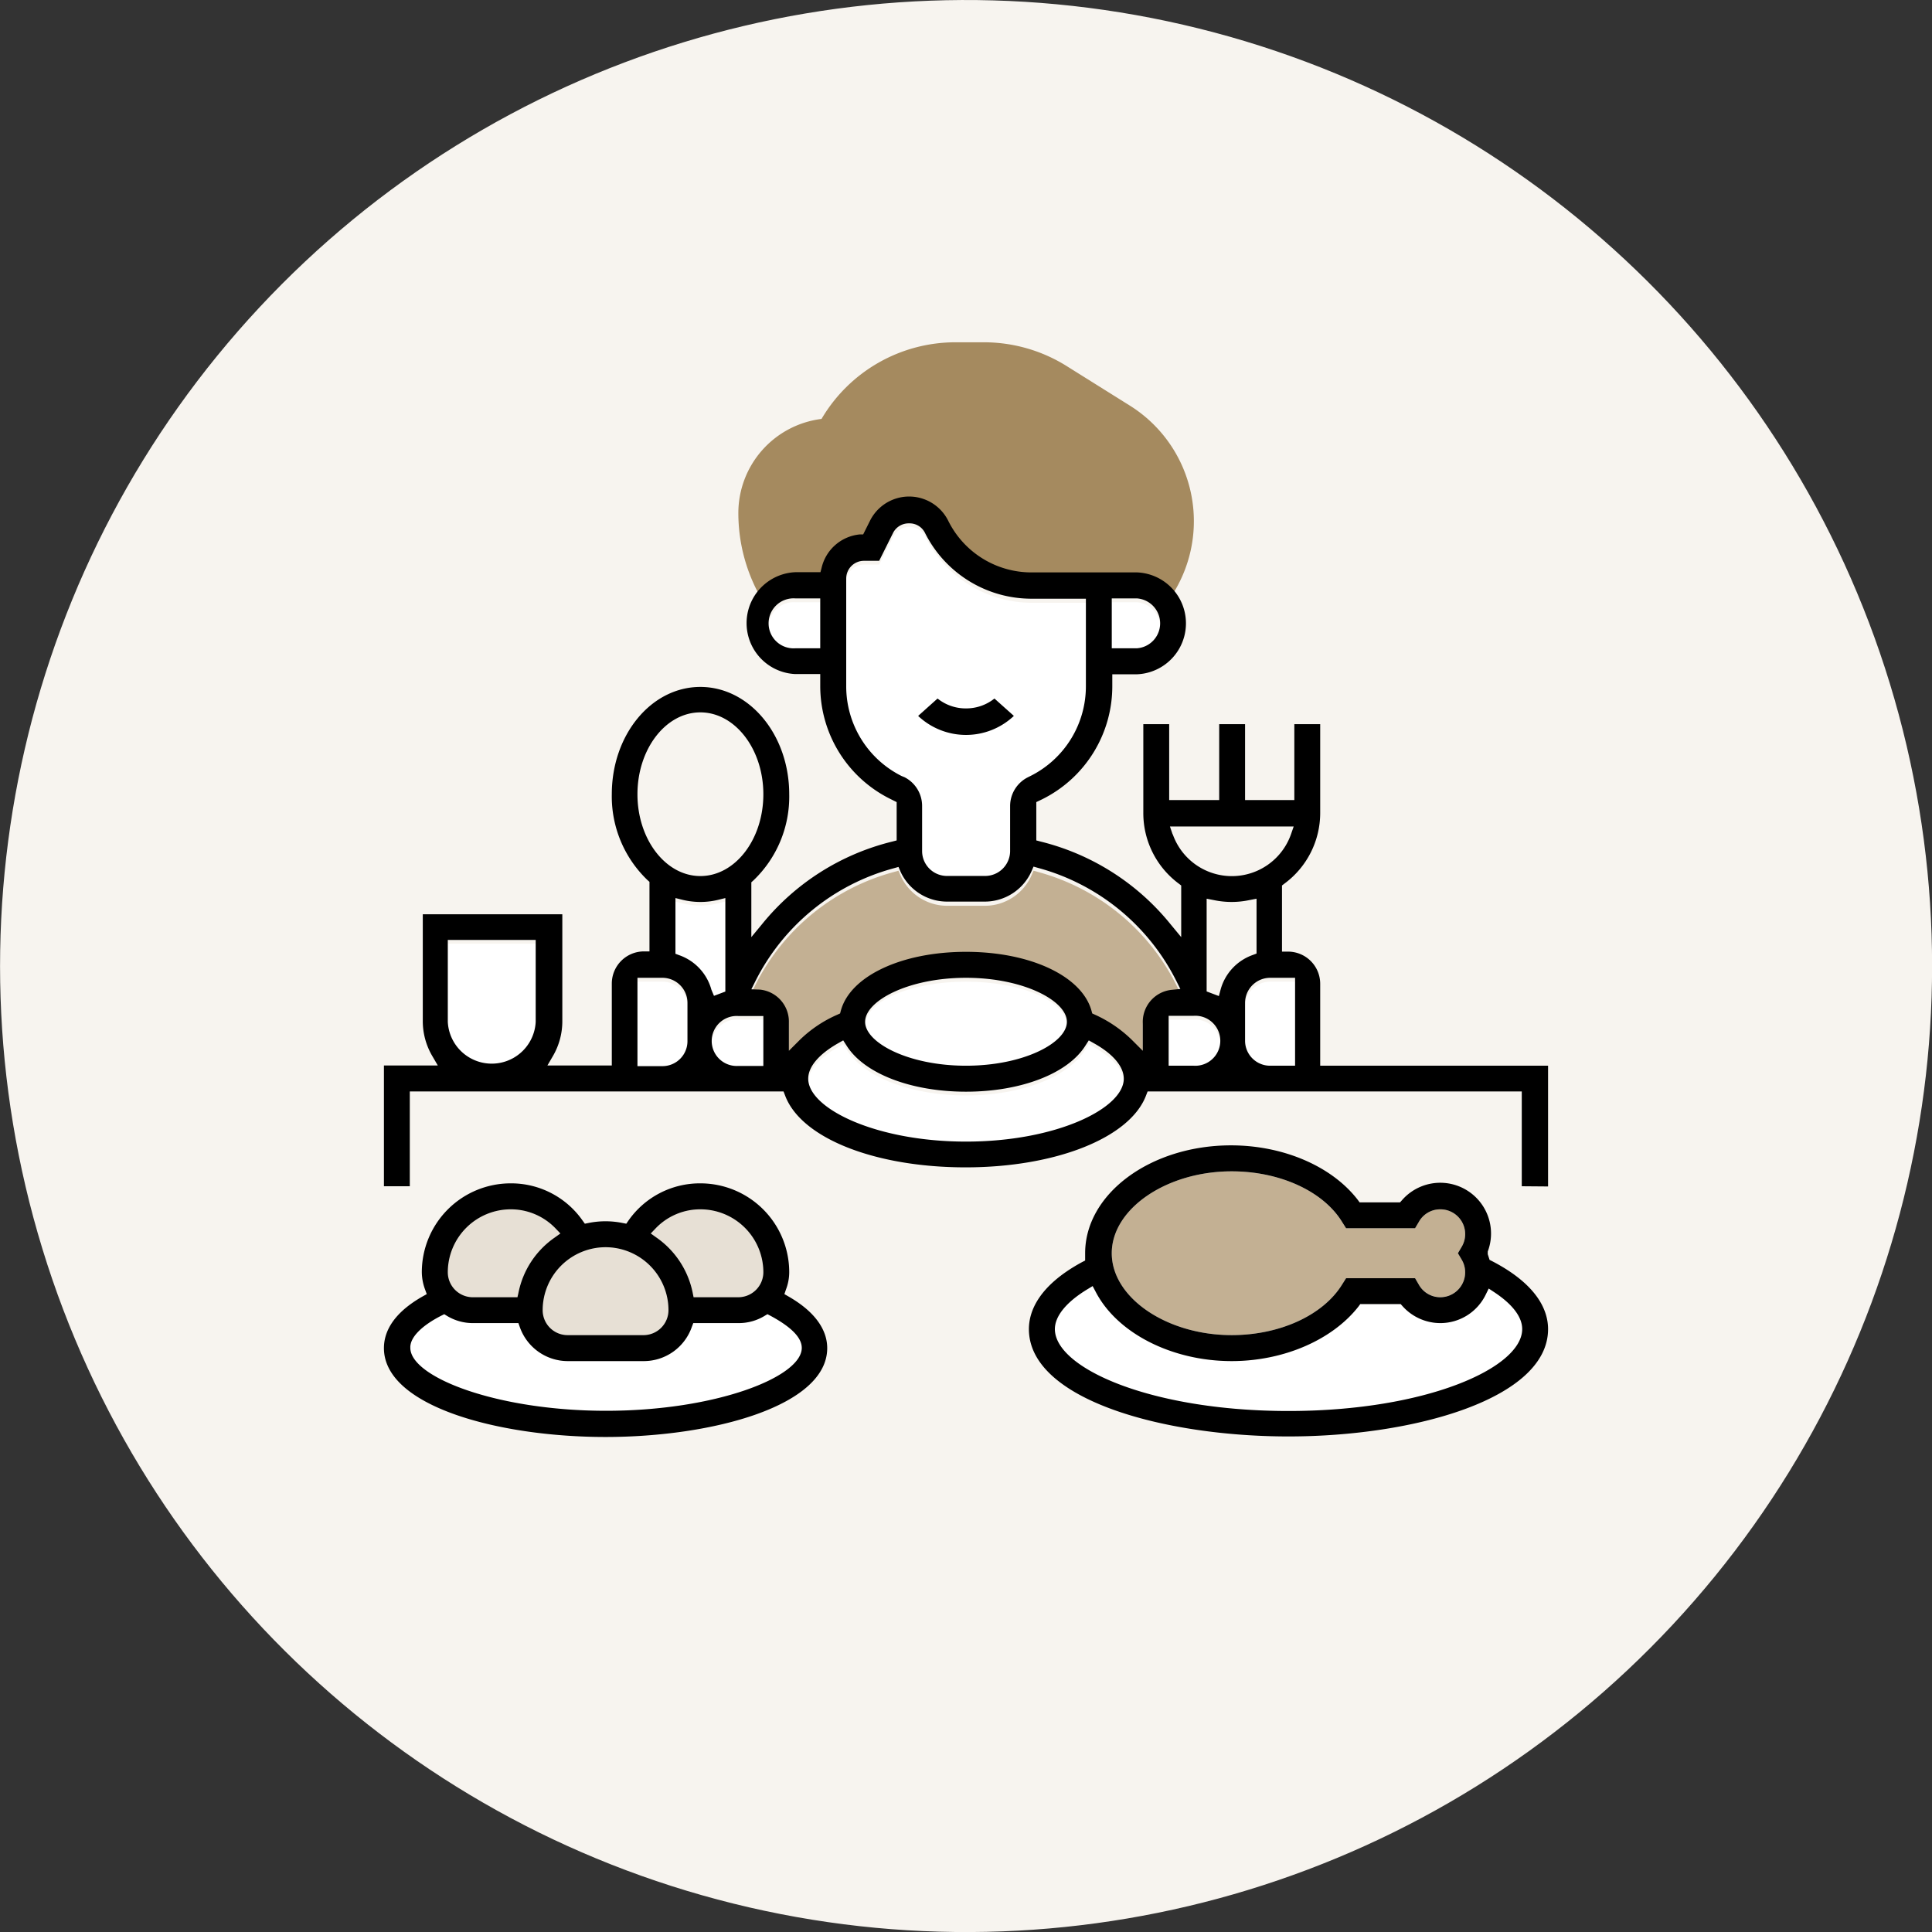
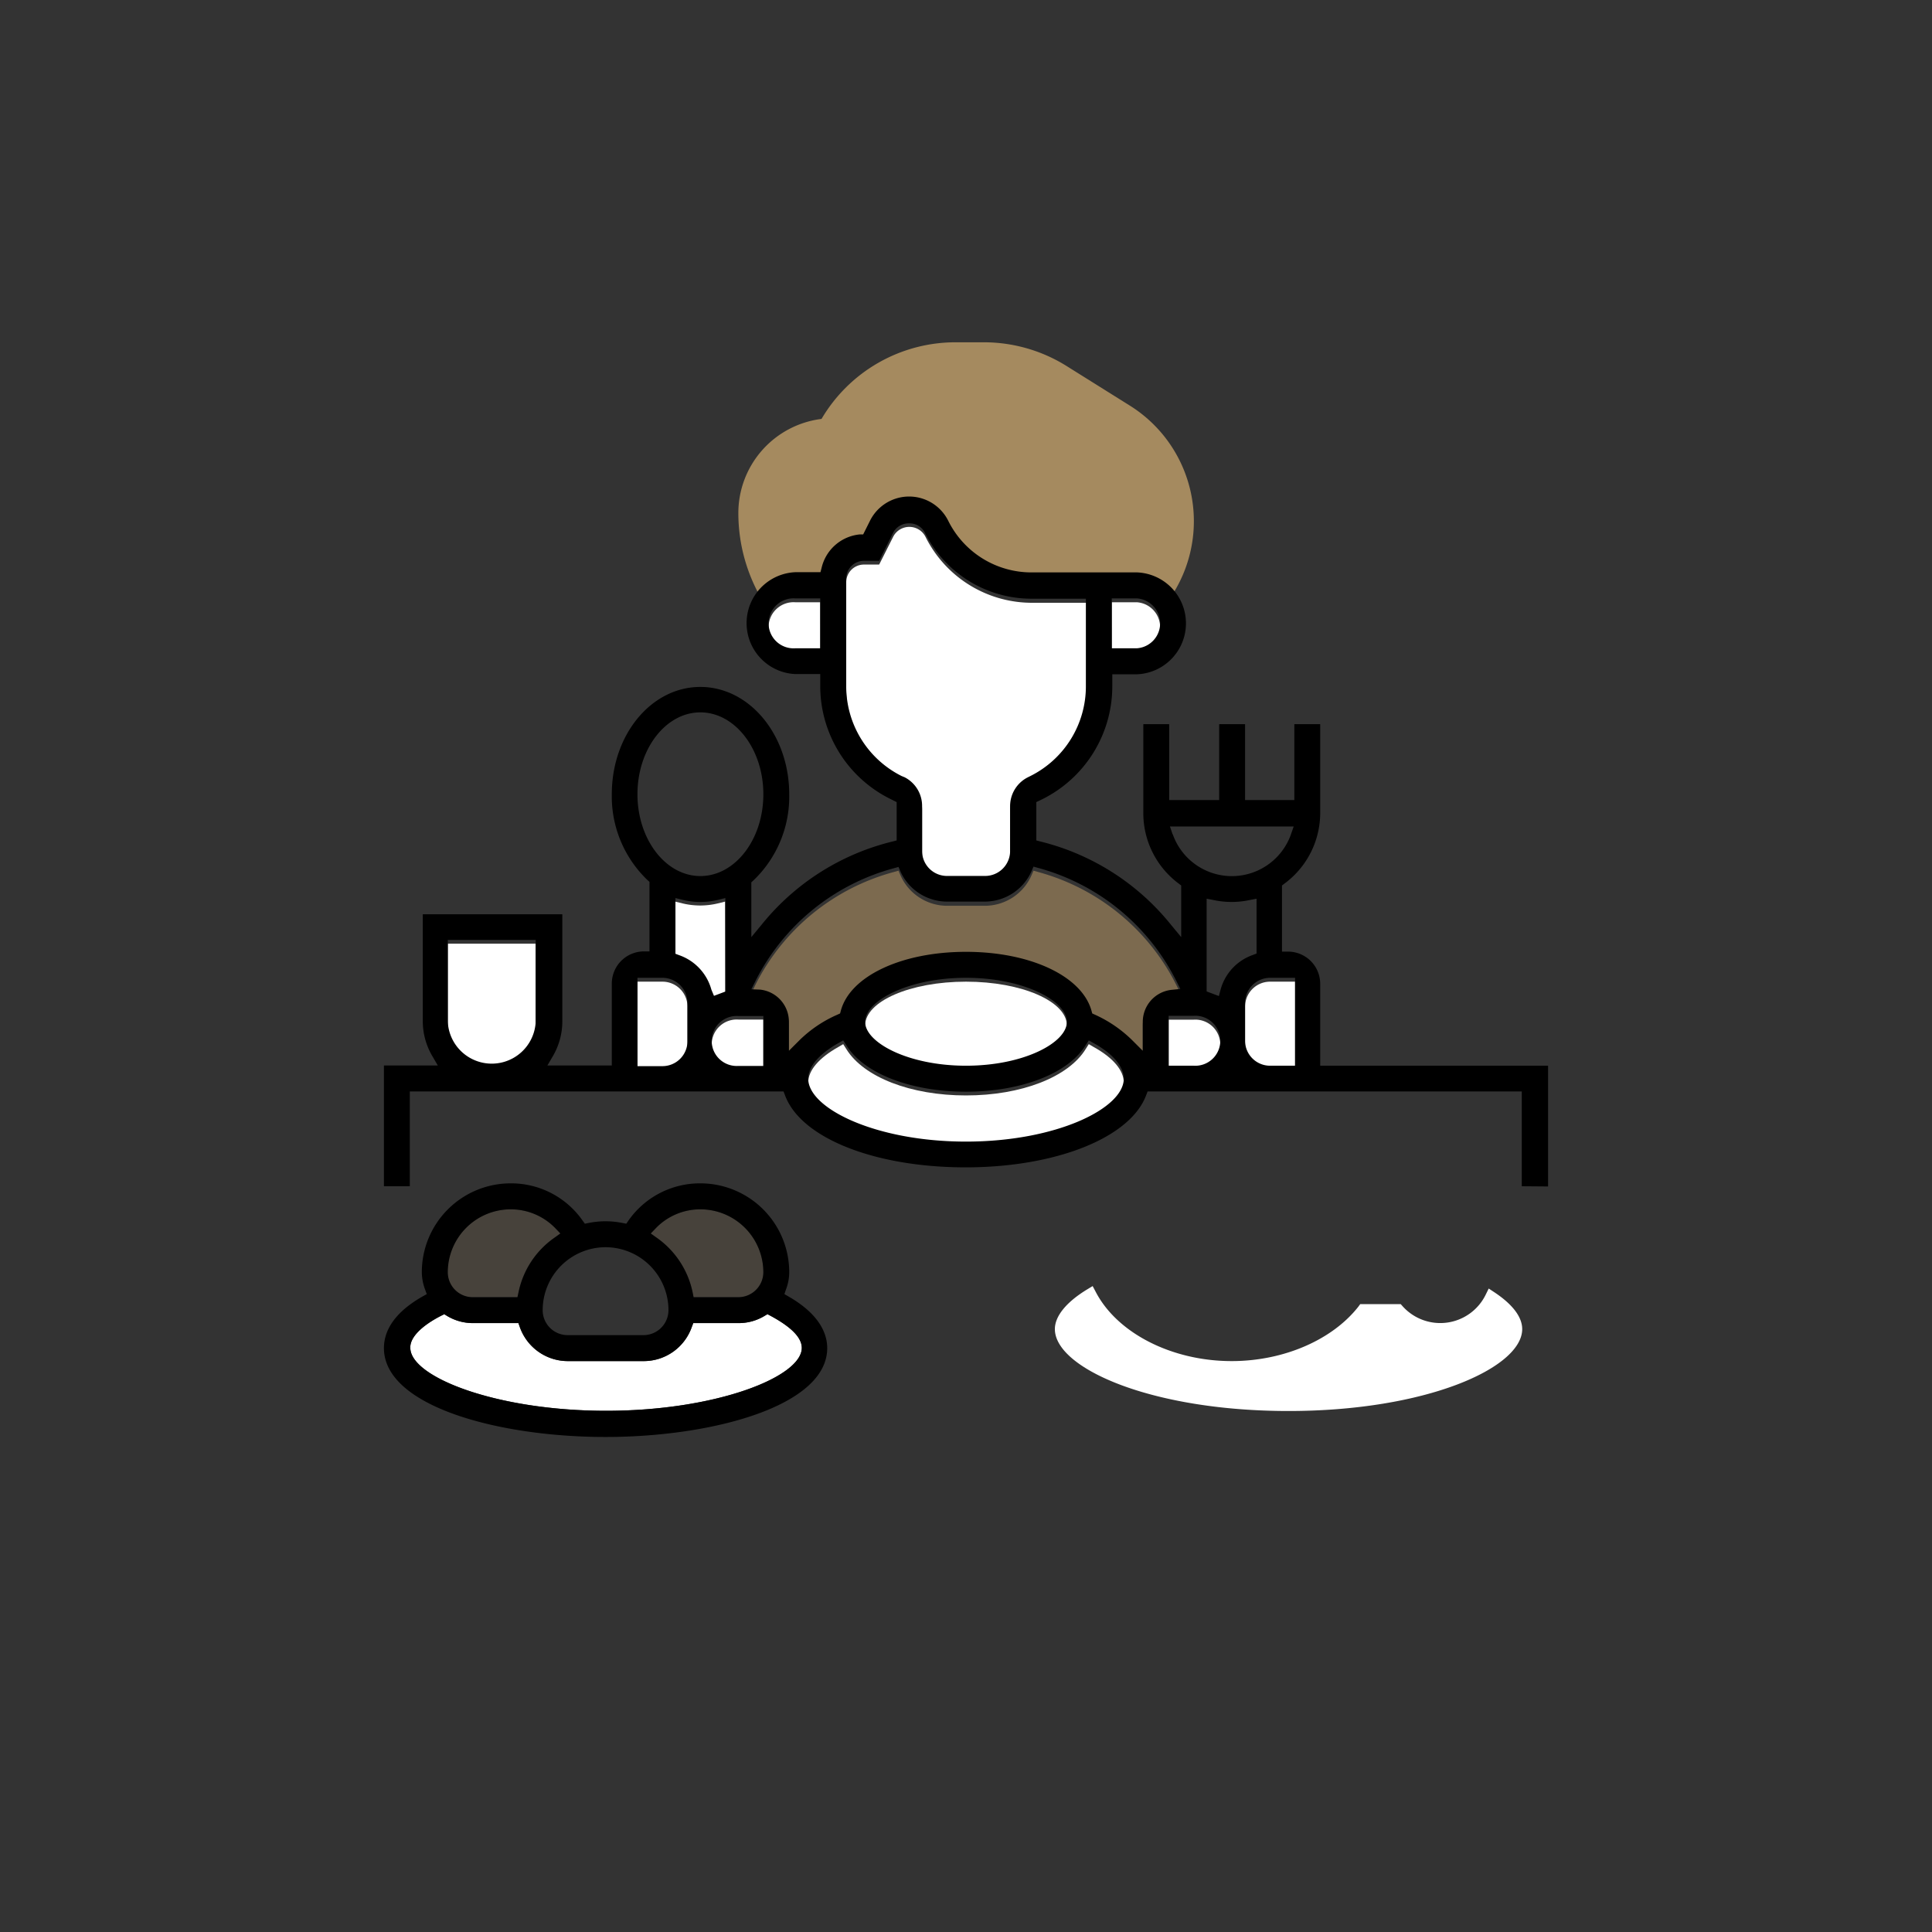
<svg xmlns="http://www.w3.org/2000/svg" id="Warstwa_1" data-name="Warstwa 1" viewBox="0 0 180 180">
  <rect x="0" y="0" width="180" height="180" fill="#333333" stroke="none" />
-   <circle cx="90" cy="90" r="90" transform="translate(-17.92 157.47) rotate(-77.01)" style="fill:#f7f4ef" />
  <path d="M71.25,56.34a3.55,3.55,0,0,1,2.84-1.44h3.54v-.68a2.86,2.86,0,0,1,2.86-2.86h.67l1-2a2.86,2.86,0,0,1,5.12,0,9.93,9.93,0,0,0,8.88,5.49h9.77a3.53,3.53,0,0,1,2.75,1.34v0a12.7,12.7,0,0,0-3.43-18.41l-5.88-3.68a14.55,14.55,0,0,0-7.72-2.21H89.07a14.48,14.48,0,0,0-12.53,7.14,8.84,8.84,0,0,0-7.75,8.77,15.9,15.9,0,0,0,2.34,8.3Zm0,0" style="fill:#a58a5f" />
-   <path d="M114.75,109.13c4.5,0,8.54,1.86,10.3,4.73l.36.57h6.43l.35-.6a2.29,2.29,0,0,1,2-1.16,2.31,2.31,0,0,1,2,3.48l-.36.61.36.61a2.31,2.31,0,0,1-2,3.48,2.29,2.29,0,0,1-2-1.16l-.35-.6h-6.43l-.36.57c-1.76,2.87-5.8,4.73-10.3,4.73-6.06,0-11.17-3.49-11.17-7.63S108.69,109.13,114.75,109.13Z" style="fill:#a58a5f;opacity:0.64" />
  <path d="M101.29,120.13l.51-.31.28.53c2,3.86,7.1,6.46,12.67,6.46,4.88,0,9.41-2,11.82-5.09l.16-.22h3.77l.17.19a4.71,4.71,0,0,0,7.75-1.07l.28-.57.53.35c1.69,1.12,2.59,2.3,2.59,3.43,0,3.61-8.94,7.63-21.77,7.63s-21.77-4-21.77-7.63C98.28,122.62,99.35,121.31,101.29,120.13Z" style="fill:#fff" />
-   <path d="M103.58,56.11h2.33a2.33,2.33,0,0,1,0,4.65h-2.33Z" style="fill:#fff" />
+   <path d="M103.58,56.11h2.33a2.33,2.33,0,0,1,0,4.65h-2.33" style="fill:#fff" />
  <path d="M76.42,60.76H74.09a2.33,2.33,0,1,1,0-4.65h2.33Z" style="fill:#fff" />
  <path d="M49.9,95.55a4.09,4.09,0,1,1-8.18,0V87.92H49.9Z" style="fill:#fff" />
  <path d="M78.84,64.25v-10a1.65,1.65,0,0,1,1.64-1.65h1.43L83.22,50a1.69,1.69,0,0,1,3,0,11.08,11.08,0,0,0,10,6.16h5v8.14A9.34,9.34,0,0,1,96,72.65l-.24.12a3,3,0,0,0-1.64,2.66v4.22A2.33,2.33,0,0,1,91.77,82H88.23a2.33,2.33,0,0,1-2.32-2.33V75.43a3,3,0,0,0-1.64-2.66L84,72.66A9.37,9.37,0,0,1,78.84,64.25Z" style="fill:#fff" />
  <path d="M64.05,97.32a2.33,2.33,0,0,1-2.33,2.32H59.39V91.46h2.33a2.33,2.33,0,0,1,2.33,2.32Z" style="fill:#fff" />
  <path d="M67.58,92.73l-1.06.4-.24-.56a4.75,4.75,0,0,0-3-3.24l-.37-.13V84l.69.17a7,7,0,0,0,3.27,0l.69-.17" style="fill:#fff" />
  <path d="M71.12,99.64H68.79a2.33,2.33,0,1,1,0-4.65h2.33Z" style="fill:#fff" />
  <path d="M90,106.71c-8.41,0-14.7-3.09-14.7-5.86,0-1.12,1-2.29,2.8-3.3l.46-.27.29.46c1.62,2.62,6,4.32,11.15,4.32s9.53-1.7,11.15-4.32l.29-.46.46.27c1.81,1,2.8,2.18,2.8,3.3C104.7,103.62,98.41,106.71,90,106.71Z" style="fill:#fff" />
  <ellipse cx="90" cy="95.55" rx="9.4" ry="4.09" style="fill:#fff" />
  <path d="M106.47,95.55v2.7l-1-1A11.74,11.74,0,0,0,102,94.88l-.24-.11-.07-.25C100.79,91.29,96,89,90,89s-10.79,2.25-11.66,5.48l-.07.25-.24.11a11.68,11.68,0,0,0-3.54,2.37l-1,1v-2.7a3,3,0,0,0-2.69-3L70,92.53l.36-.73A20.35,20.35,0,0,1,83.25,81.25l.46-.13.19.44a4.76,4.76,0,0,0,4.33,2.83h3.54a4.76,4.76,0,0,0,4.33-2.83l.19-.44.46.13A20.38,20.38,0,0,1,109.61,91.8l.36.73-.81.07A3,3,0,0,0,106.47,95.55Z" style="fill:#a58a5f;opacity:0.64" />
  <path d="M111.21,99.64h-2.33V95h2.33a2.33,2.33,0,1,1,0,4.65Z" style="fill:#fff" />
  <path d="M118.28,99.64A2.33,2.33,0,0,1,116,97.32V93.78a2.33,2.33,0,0,1,2.33-2.32h2.33v8.18Z" style="fill:#fff" />
-   <path d="M90,66a4.18,4.18,0,0,1-2.65-.92l-1.81,1.62a6.5,6.5,0,0,0,8.92,0l-1.81-1.62A4.2,4.2,0,0,1,90,66Z" />
  <path d="M61.08,114.45a5.75,5.75,0,0,1,4.17-1.78,5.87,5.87,0,0,1,5.87,5.86,2.33,2.33,0,0,1-2.33,2.32H64.62l-.09-.44a8.26,8.26,0,0,0-3.37-5.11l-.54-.38Z" style="fill:#a58a5f;opacity:0.18" />
-   <path d="M56.42,116.2a5.87,5.87,0,0,1,5.86,5.86A2.33,2.33,0,0,1,60,124.39H52.88a2.32,2.32,0,0,1-2.32-2.33A5.87,5.87,0,0,1,56.42,116.2Z" style="fill:#a58a5f;opacity:0.18" />
  <path d="M47.58,112.67a5.77,5.77,0,0,1,4.18,1.78l.45.47-.53.38a8.25,8.25,0,0,0-3.38,5.11l-.09.44H44a2.32,2.32,0,0,1-2.32-2.32A5.87,5.87,0,0,1,47.58,112.67Z" style="fill:#a58a5f;opacity:0.18" />
  <path d="M41.11,122.58l.28-.14.26.16a4.63,4.63,0,0,0,2.39.67H48.3l.13.37a4.74,4.74,0,0,0,4.45,3.17H60a4.74,4.74,0,0,0,4.45-3.17l.14-.37h4.25a4.63,4.63,0,0,0,2.39-.67l.27-.16.27.14c1.86,1,2.93,2,2.93,3,0,2.71-8,5.86-18.23,5.86s-18.24-3.15-18.24-5.86C38.18,124.63,39.25,123.53,41.11,122.58Z" style="fill:#fff" />
  <path d="M144.23,110.54V99.29H123V91.66a3,3,0,0,0-3-3h-.56V82.5l.22-.17A8.18,8.18,0,0,0,123,75.75V67.47h-2.41v7.07H116V67.47h-2.41v7.07h-4.66V67.47h-2.41v8.28a8.18,8.18,0,0,0,3.31,6.58l.22.17v4.81l-1-1.21a22.51,22.51,0,0,0-12.08-7.69l-.42-.11V74.73l.56-.27a11.75,11.75,0,0,0,6.52-10.57V62.82h2.33a4.75,4.75,0,0,0,0-9.49H96.14a8.65,8.65,0,0,1-7.8-4.82,4.07,4.07,0,0,0-7.28,0l-.64,1.28-.31,0a4.05,4.05,0,0,0-3.56,3.1l-.11.42H74.09a4.75,4.75,0,0,0,0,9.49h2.33v1.07A11.74,11.74,0,0,0,83,74.46l.54.27V78.3l-.42.11A22.51,22.51,0,0,0,71,86.1l-1,1.21V82.2l.18-.16A10.79,10.79,0,0,0,73.53,74c0-5.54-3.71-10-8.28-10S57,68.45,57,74A10.79,10.79,0,0,0,60.33,82l.18.16v6.48H60a3,3,0,0,0-3,3v7.63h-6l.49-.84a6.41,6.41,0,0,0,.9-3.25v-10h-13v10a6.42,6.42,0,0,0,.91,3.25l.49.84H35.77v11.25h2.41v-8.83H73l.14.36c1.48,4,8.4,6.71,16.82,6.71s15.34-2.76,16.82-6.71l.14-.36h34.86v8.83ZM103.58,55.75h2.33a2.33,2.33,0,0,1,0,4.65h-2.33ZM76.42,60.4H74.09a2.33,2.33,0,1,1,0-4.65h2.33ZM49.91,95.2a4.1,4.1,0,0,1-8.19,0V87.57h8.19Zm59.33-17.49h0L109,77h11.53l-.26.75a5.84,5.84,0,0,1-11,0ZM78.84,63.9v-10a1.65,1.65,0,0,1,1.65-1.65h1.42l1.31-2.63a1.63,1.63,0,0,1,1.48-.86,1.6,1.6,0,0,1,1.47.87,11.09,11.09,0,0,0,10,6.15h5v8.14A9.34,9.34,0,0,1,96,72.3l-.24.12a3,3,0,0,0-1.65,2.66V79.3a2.33,2.33,0,0,1-2.32,2.31H88.23a2.32,2.32,0,0,1-2.32-2.32V75.08a3,3,0,0,0-1.64-2.67L84,72.3A9.34,9.34,0,0,1,78.84,63.9ZM59.39,74c0-4.21,2.63-7.63,5.86-7.63s5.87,3.42,5.87,7.63-2.63,7.62-5.87,7.62S59.39,78.19,59.39,74Zm4.66,23a2.33,2.33,0,0,1-2.33,2.33H59.39V91.1h2.33a2.34,2.34,0,0,1,2.33,2.33Zm-.75-8-.37-.14V83.67l.69.17a7,7,0,0,0,3.27,0l.69-.17v8.71l-1.06.4-.24-.57A4.73,4.73,0,0,0,63.3,89Zm7.82,10.31H68.79a2.33,2.33,0,1,1,0-4.65h2.33ZM90,106.36c-8.41,0-14.7-3.09-14.7-5.86,0-1.12,1-2.29,2.8-3.31l.46-.26.29.45c1.62,2.63,6,4.33,11.15,4.33s9.53-1.7,11.15-4.33l.29-.45.46.26c1.81,1,2.8,2.19,2.8,3.31C104.7,103.27,98.41,106.36,90,106.36ZM80.6,95.2c0-1.94,4-4.1,9.4-4.1s9.4,2.16,9.4,4.1-4,4.09-9.4,4.09S80.6,97.13,80.6,95.2Zm25.87,0v2.7l-1-1A11.93,11.93,0,0,0,102,94.53l-.24-.11-.07-.26C100.79,90.94,96,88.68,90,88.68s-10.79,2.26-11.66,5.48l-.07.26-.24.11A11.74,11.74,0,0,0,74.5,96.9l-1,1V95.2a3,3,0,0,0-2.69-3L70,92.17l.36-.72A20.35,20.35,0,0,1,83.25,80.9l.46-.13.19.44A4.77,4.77,0,0,0,88.23,84h3.54a4.77,4.77,0,0,0,4.33-2.82l.19-.44.46.13a20.35,20.35,0,0,1,12.86,10.55l.36.72-.81.08A3,3,0,0,0,106.47,95.2Zm4.74,4.09h-2.33V94.64h2.33a2.33,2.33,0,1,1,0,4.65Zm2.51-7.09-.16.6-1.14-.43V83.73l.67.13a8,8,0,0,0,3.31,0l.67-.13v5.11l-.37.14A4.74,4.74,0,0,0,113.72,92.2Zm4.56,7.09A2.33,2.33,0,0,1,116,97V93.43a2.34,2.34,0,0,1,2.33-2.33h2.33v8.19Z" />
-   <path d="M95.86,123.83c0,6.53,12.46,10,24.19,10s24.18-3.52,24.18-10c0-1.66-.91-4.11-5.25-6.35l-.2-.1-.17-.53,0-.25a4.73,4.73,0,0,0-8-4.77l-.17.19h-3.77l-.16-.22c-2.41-3.14-6.94-5.09-11.82-5.09-7.49,0-13.59,4.51-13.59,10.05,0,0,0,.09,0,.13l0,.55-.31.16C96.73,119.81,95.86,122.21,95.86,123.83Zm18.89-14.7c4.5,0,8.55,1.86,10.3,4.73l.36.57h6.43l.35-.59a2.27,2.27,0,0,1,2-1.17,2.31,2.31,0,0,1,2,3.48l-.36.61.36.61a2.32,2.32,0,0,1-2,3.49,2.29,2.29,0,0,1-2-1.17l-.35-.6h-6.43l-.36.57c-1.76,2.87-5.8,4.73-10.3,4.73-6.06,0-11.17-3.49-11.17-7.63S108.69,109.13,114.75,109.13Zm-13.46,11,.51-.31.28.53c2,3.86,7.1,6.46,12.67,6.46,4.88,0,9.41-2,11.82-5.09l.16-.22h3.77l.17.19a4.74,4.74,0,0,0,3.52,1.58,4.7,4.7,0,0,0,4.23-2.65l.28-.57.53.35c1.69,1.12,2.59,2.3,2.59,3.43,0,3.61-8.94,7.63-21.77,7.63s-21.77-4-21.77-7.63C98.28,122.62,99.35,121.31,101.29,120.13Z" />
  <path d="M56.42,133.88c10,0,20.65-2.9,20.65-8.28,0-1.25-.62-3.09-3.59-4.8l-.4-.23.15-.44a4.51,4.51,0,0,0,.3-1.6,8.28,8.28,0,0,0-8.28-8.28,8.12,8.12,0,0,0-6.7,3.47l-.2.29-.36-.07a8,8,0,0,0-3.15,0l-.35.07-.21-.29a8.12,8.12,0,0,0-6.7-3.47,8.28,8.28,0,0,0-8.28,8.28,4.74,4.74,0,0,0,.3,1.6l.16.44-.41.23c-3,1.71-3.58,3.55-3.58,4.8C35.77,131,46.41,133.88,56.42,133.88Zm4.66-19.43a5.75,5.75,0,0,1,4.17-1.78,5.87,5.87,0,0,1,5.87,5.86,2.34,2.34,0,0,1-2.33,2.33H64.62l-.09-.45a8.26,8.26,0,0,0-3.37-5.11l-.53-.38Zm-4.66,1.75a5.87,5.87,0,0,1,5.86,5.86A2.33,2.33,0,0,1,60,124.39H52.88a2.32,2.32,0,0,1-2.32-2.33A5.87,5.87,0,0,1,56.42,116.2Zm-8.84-3.53a5.77,5.77,0,0,1,4.18,1.78l.45.47-.53.38a8.2,8.2,0,0,0-3.37,5.11l-.1.45H44.05a2.33,2.33,0,0,1-2.33-2.33A5.87,5.87,0,0,1,47.58,112.67Zm-6.47,9.91.28-.14.26.16a4.66,4.66,0,0,0,2.4.67H48.3l.13.37a4.74,4.74,0,0,0,4.45,3.17H60a4.74,4.74,0,0,0,4.45-3.17l.14-.37h4.25a4.63,4.63,0,0,0,2.39-.67l.27-.16.27.14c1.86,1,2.93,2,2.93,3,0,2.71-8,5.86-18.23,5.86s-18.24-3.15-18.24-5.86C38.18,124.63,39.25,123.53,41.11,122.58Z" />
</svg>